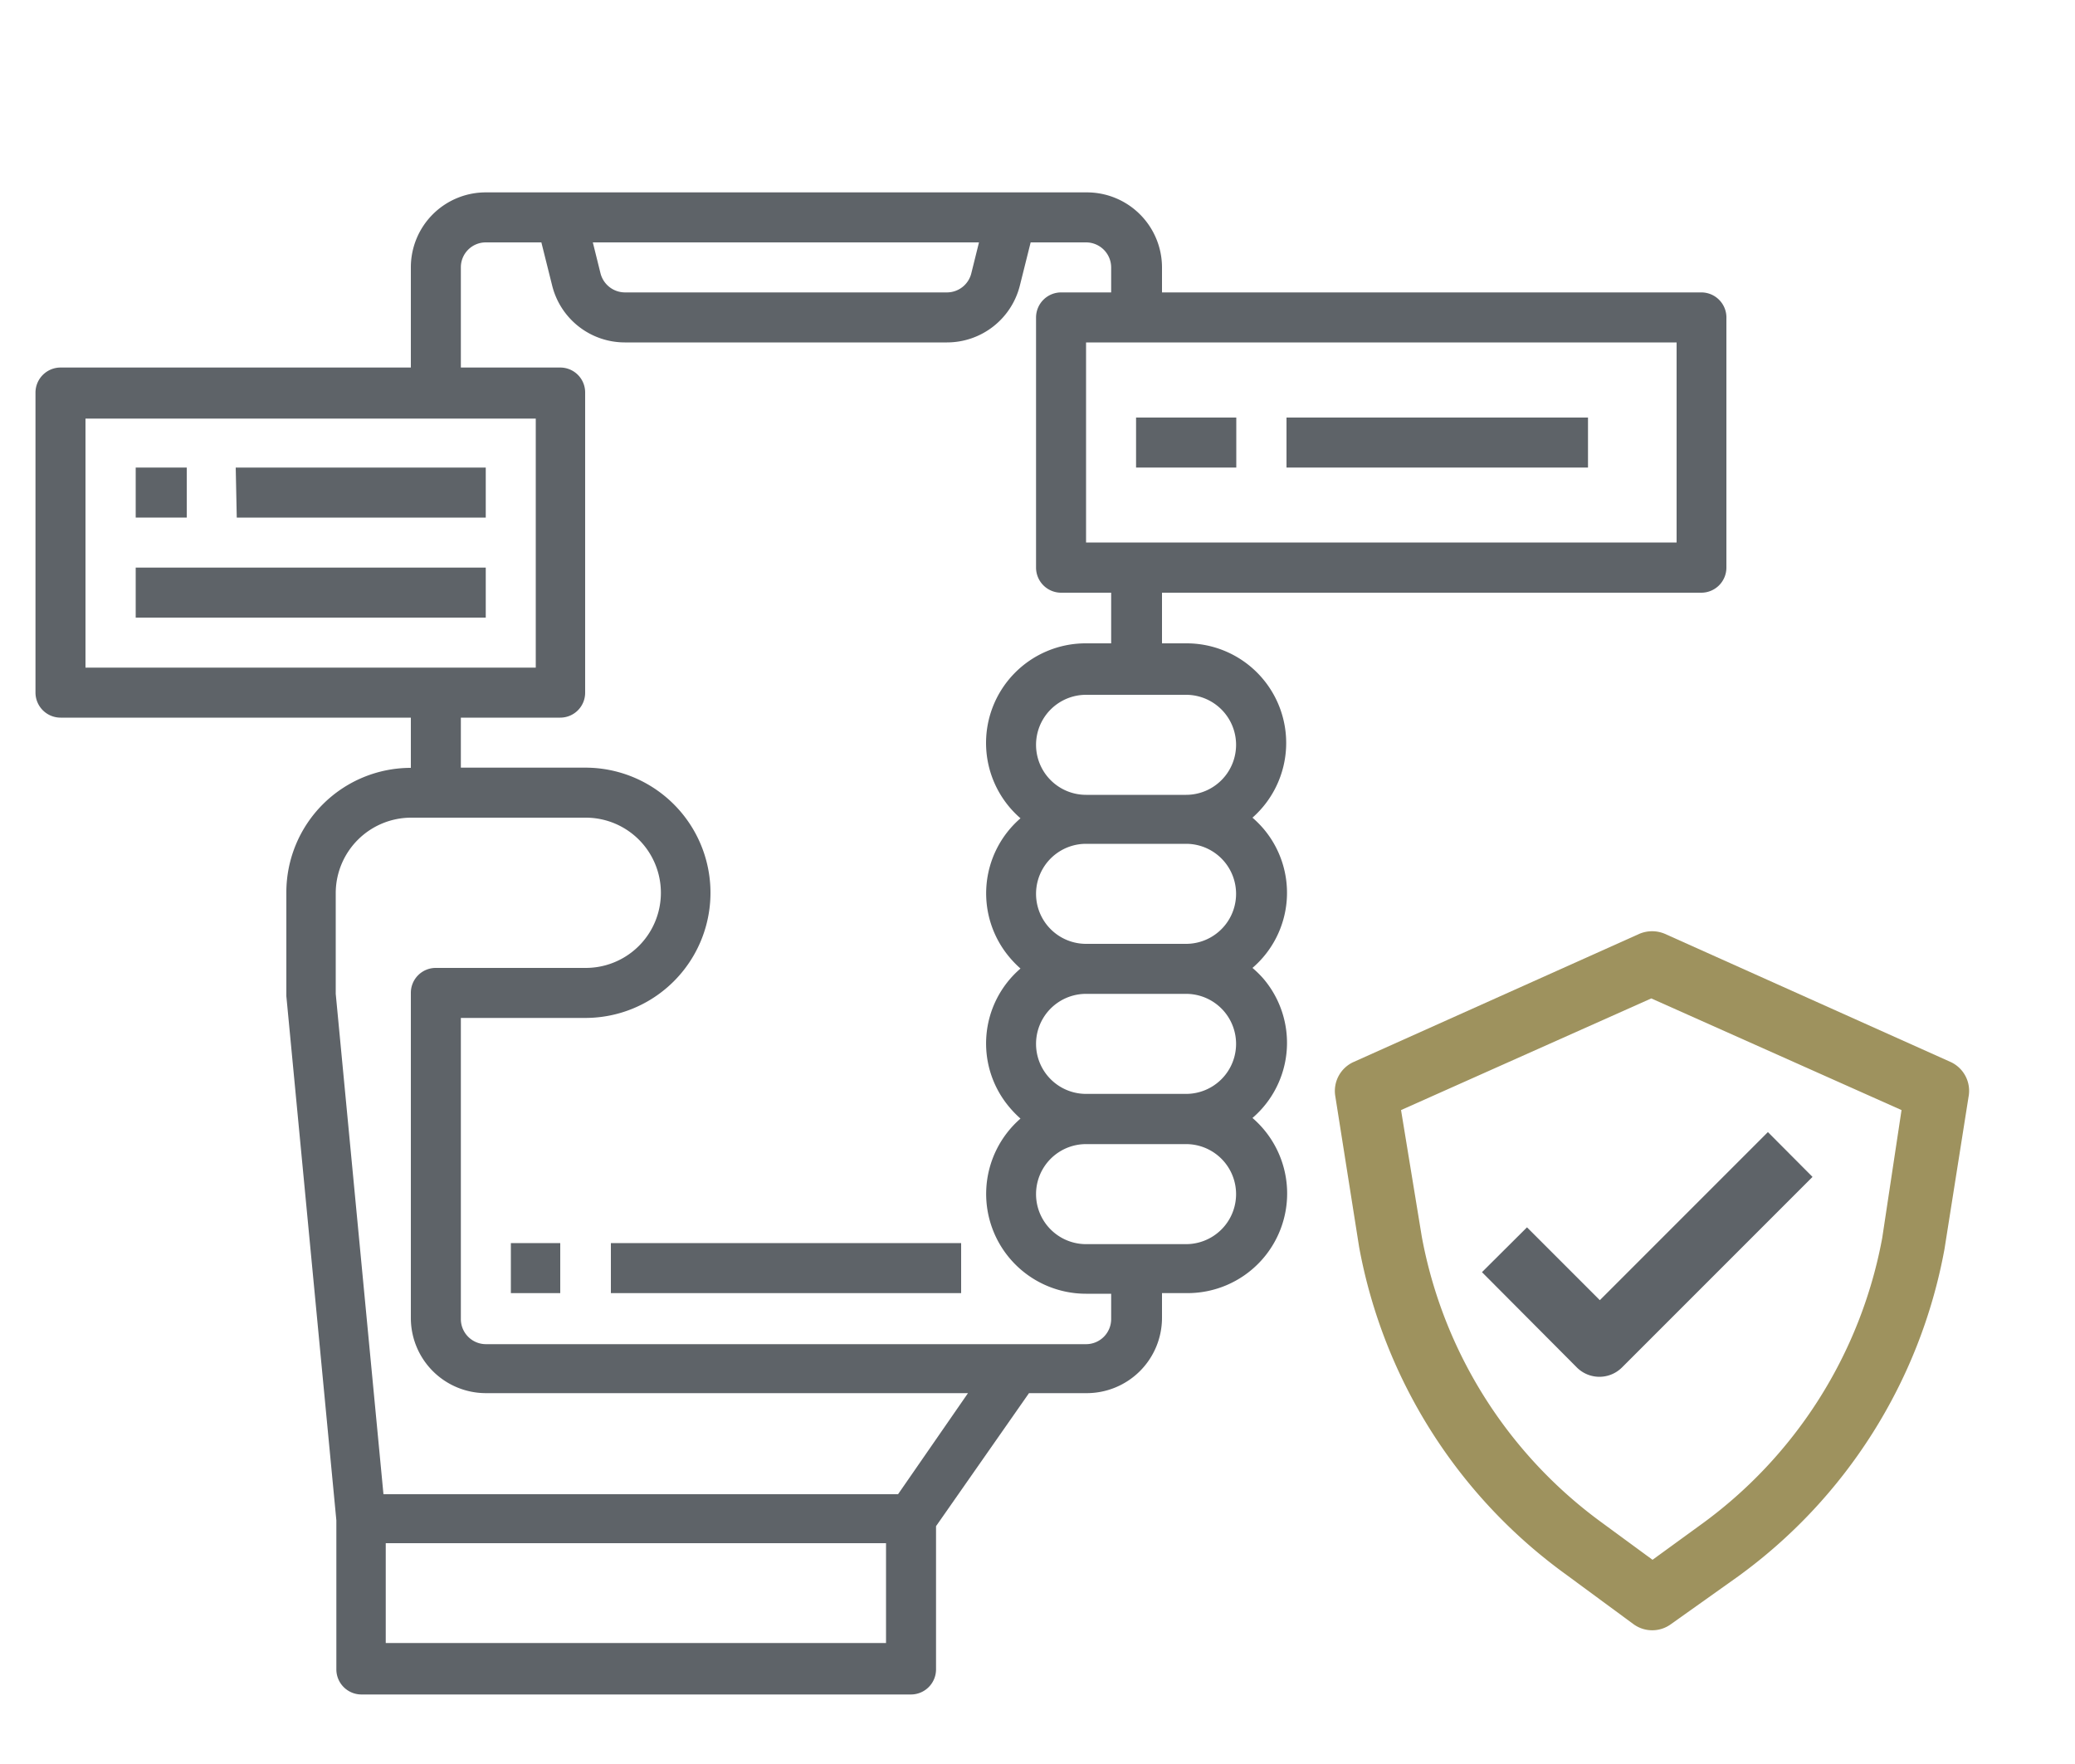
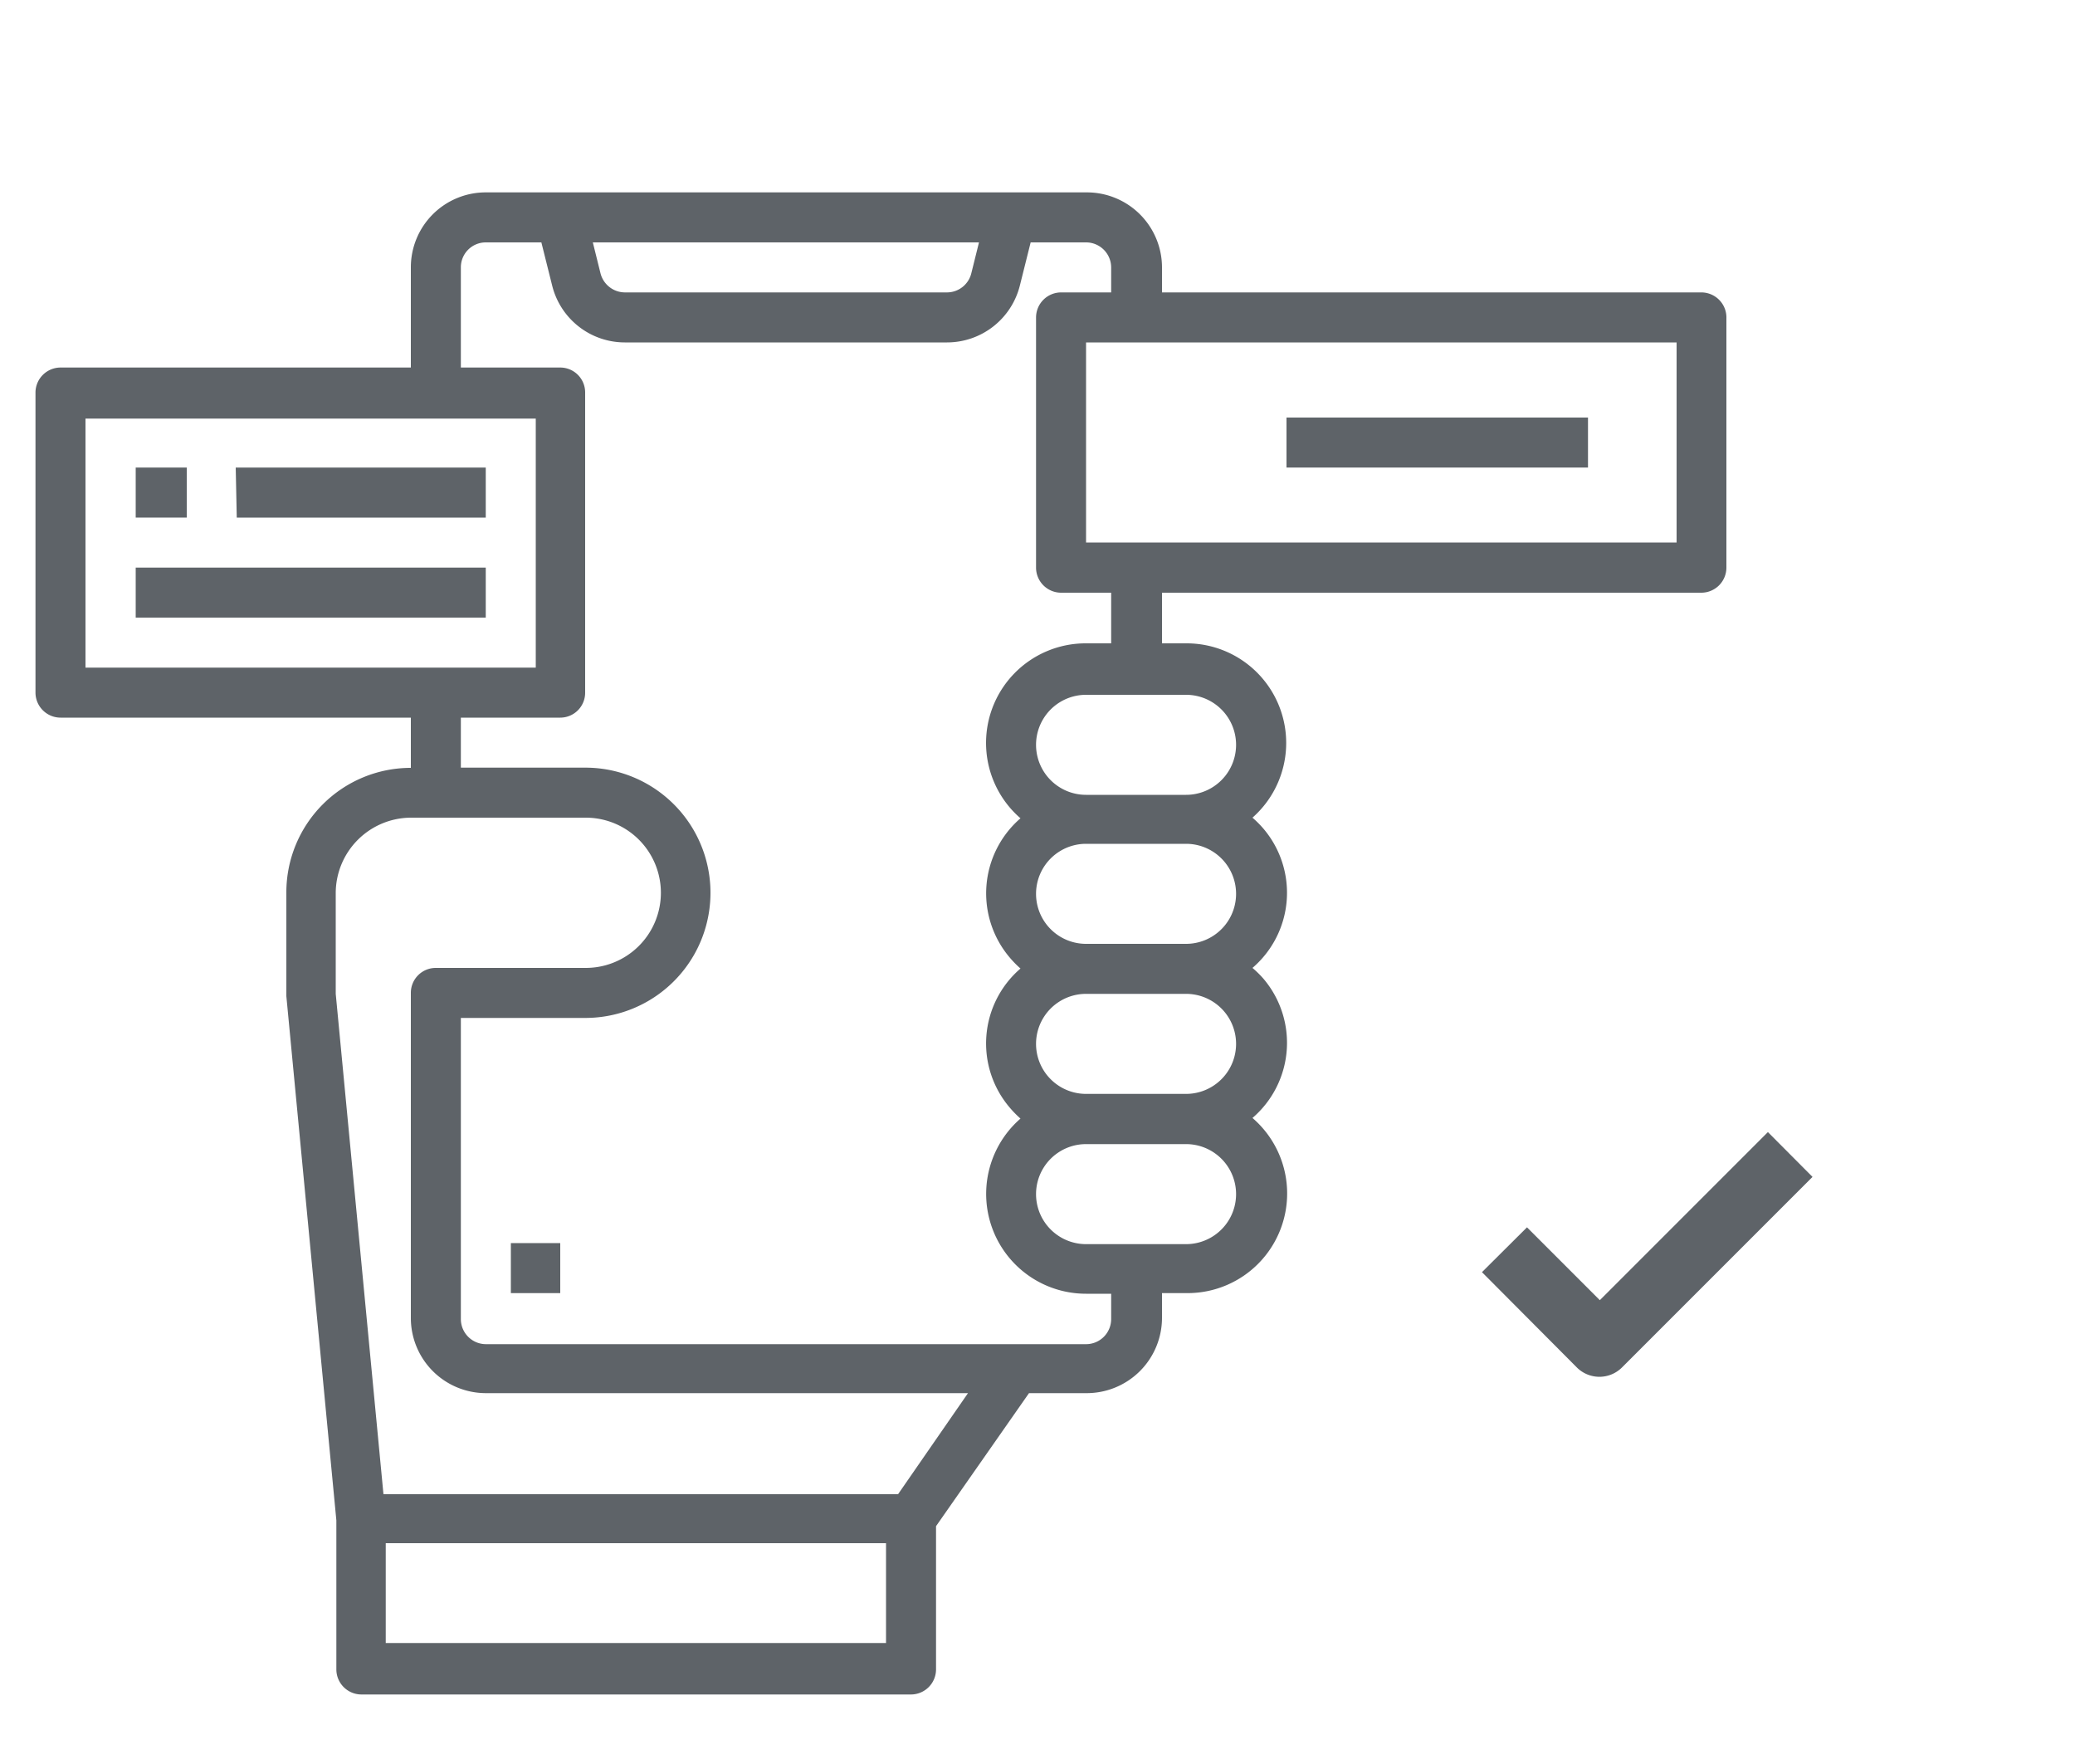
<svg xmlns="http://www.w3.org/2000/svg" id="Layer_1" data-name="Layer 1" viewBox="0 0 100 85">
  <defs>
    <style>.cls-1{fill:#5e6368;}.cls-2{fill:#9e925e;}</style>
  </defs>
  <g id="Application">
-     <path class="cls-1" d="M29.44,59.9H46.32v2.41H29.44Z" />
    <path class="cls-1" d="M24.62,59.9H27v2.41H24.62Z" />
    <path class="cls-1" d="M82,14.09H56V12.88a3.62,3.62,0,0,0-3.62-3.61H23.41a3.61,3.61,0,0,0-3.61,3.61v4.83H2.92a1.21,1.21,0,0,0-1.21,1.2V33.38a1.21,1.21,0,0,0,1.21,1.2H19.8V37a6,6,0,0,0-6,6V48l2.41,25.26v7.18a1.21,1.21,0,0,0,1.2,1.21H43.9a1.21,1.21,0,0,0,1.21-1.21V73.54l4.48-6.41h2.75A3.63,3.63,0,0,0,56,63.51v-1.2h1.2a4.8,4.8,0,0,0,3.16-8.44,4.77,4.77,0,0,0,.52-6.72,5,5,0,0,0-.52-.51,4.77,4.77,0,0,0,.52-6.72,5.11,5.11,0,0,0-.52-.52A4.8,4.8,0,0,0,57.16,31H56V28.56H82a1.21,1.21,0,0,0,1.2-1.21v-12A1.21,1.21,0,0,0,82,14.09ZM47.18,11.68l-.37,1.49a1.21,1.21,0,0,1-1.17.92H30.11a1.22,1.22,0,0,1-1.17-.92l-.37-1.49ZM4.12,32.17v-12h21.7V32.17Zm38.58,47H18.59V74.36H42.7ZM43.28,72H18.48l-2.3-24.11V43A3.64,3.64,0,0,1,19.8,39.4h8.43a3.62,3.62,0,0,1,0,7.24H21a1.2,1.2,0,0,0-1.2,1.2V63.51a3.62,3.62,0,0,0,3.61,3.62H46.65Zm10.27-8.44a1.21,1.21,0,0,1-1.21,1.21H23.41a1.21,1.21,0,0,1-1.2-1.21V49.05h6a6,6,0,1,0,0-12.06h-6V34.58H27a1.2,1.2,0,0,0,1.2-1.2V18.91a1.2,1.2,0,0,0-1.2-1.2H22.21V12.88a1.2,1.2,0,0,1,1.2-1.2h2.68l.52,2.08a3.61,3.61,0,0,0,3.5,2.74H45.64a3.62,3.62,0,0,0,3.51-2.74l.52-2.08h2.67a1.21,1.21,0,0,1,1.21,1.2v1.21H51.14a1.21,1.21,0,0,0-1.21,1.21V27.35a1.21,1.21,0,0,0,1.21,1.21h2.41V31H52.34a4.8,4.8,0,0,0-3.16,8.43,4.78,4.78,0,0,0-.51,6.72,5,5,0,0,0,.51.52,4.76,4.76,0,0,0-.51,6.71,5,5,0,0,0,.51.52,4.81,4.81,0,0,0,3.16,8.44h1.21Zm3.61-3.61H52.34a2.41,2.41,0,0,1,0-4.82h4.82a2.41,2.41,0,1,1,0,4.82Zm0-7.24H52.34a2.41,2.41,0,0,1,0-4.82h4.82a2.41,2.41,0,1,1,0,4.82Zm0-7.23H52.34a2.41,2.41,0,0,1,0-4.82h4.82a2.41,2.41,0,1,1,0,4.82Zm0-12a2.41,2.41,0,1,1,0,4.82H52.34a2.41,2.41,0,1,1,0-4.82ZM80.8,26.14H52.34V16.5H80.8Z" />
    <path class="cls-1" d="M6.54,22.53H9v2.41H6.54Z" />
    <path class="cls-1" d="M11.36,22.53H23.41v2.41h-12Z" />
    <path class="cls-1" d="M6.54,27.35H23.41v2.41H6.54Z" />
-     <path class="cls-1" d="M54.75,20.12h4.83v2.41H54.75Z" />
    <path class="cls-1" d="M62,20.12H76.53v2.41H62Z" />
  </g>
-   <path class="cls-2" d="M94,51.17,80.24,45A1.57,1.57,0,0,0,79,45L65.24,51.17a1.53,1.53,0,0,0-.89,1.64l1.15,7.28v0a25.06,25.06,0,0,0,9.89,15.72l3.33,2.45a1.53,1.53,0,0,0,1.81,0L83.71,76a25.07,25.07,0,0,0,10-15.81v0l1.16-7.34A1.53,1.53,0,0,0,94,51.17Zm-3.29,8.48a22,22,0,0,1-8.8,13.86l-2.27,1.65L77.2,73.37a22,22,0,0,1-8.68-13.78l-1-6.1,12.06-5.38,12.06,5.38Z" />
  <path class="cls-1" d="M73.59,59.14,71.42,61.3,76,65.9a1.54,1.54,0,0,0,2.16,0l9.19-9.19L85.2,54.55l-8.1,8.1Z" />
</svg>